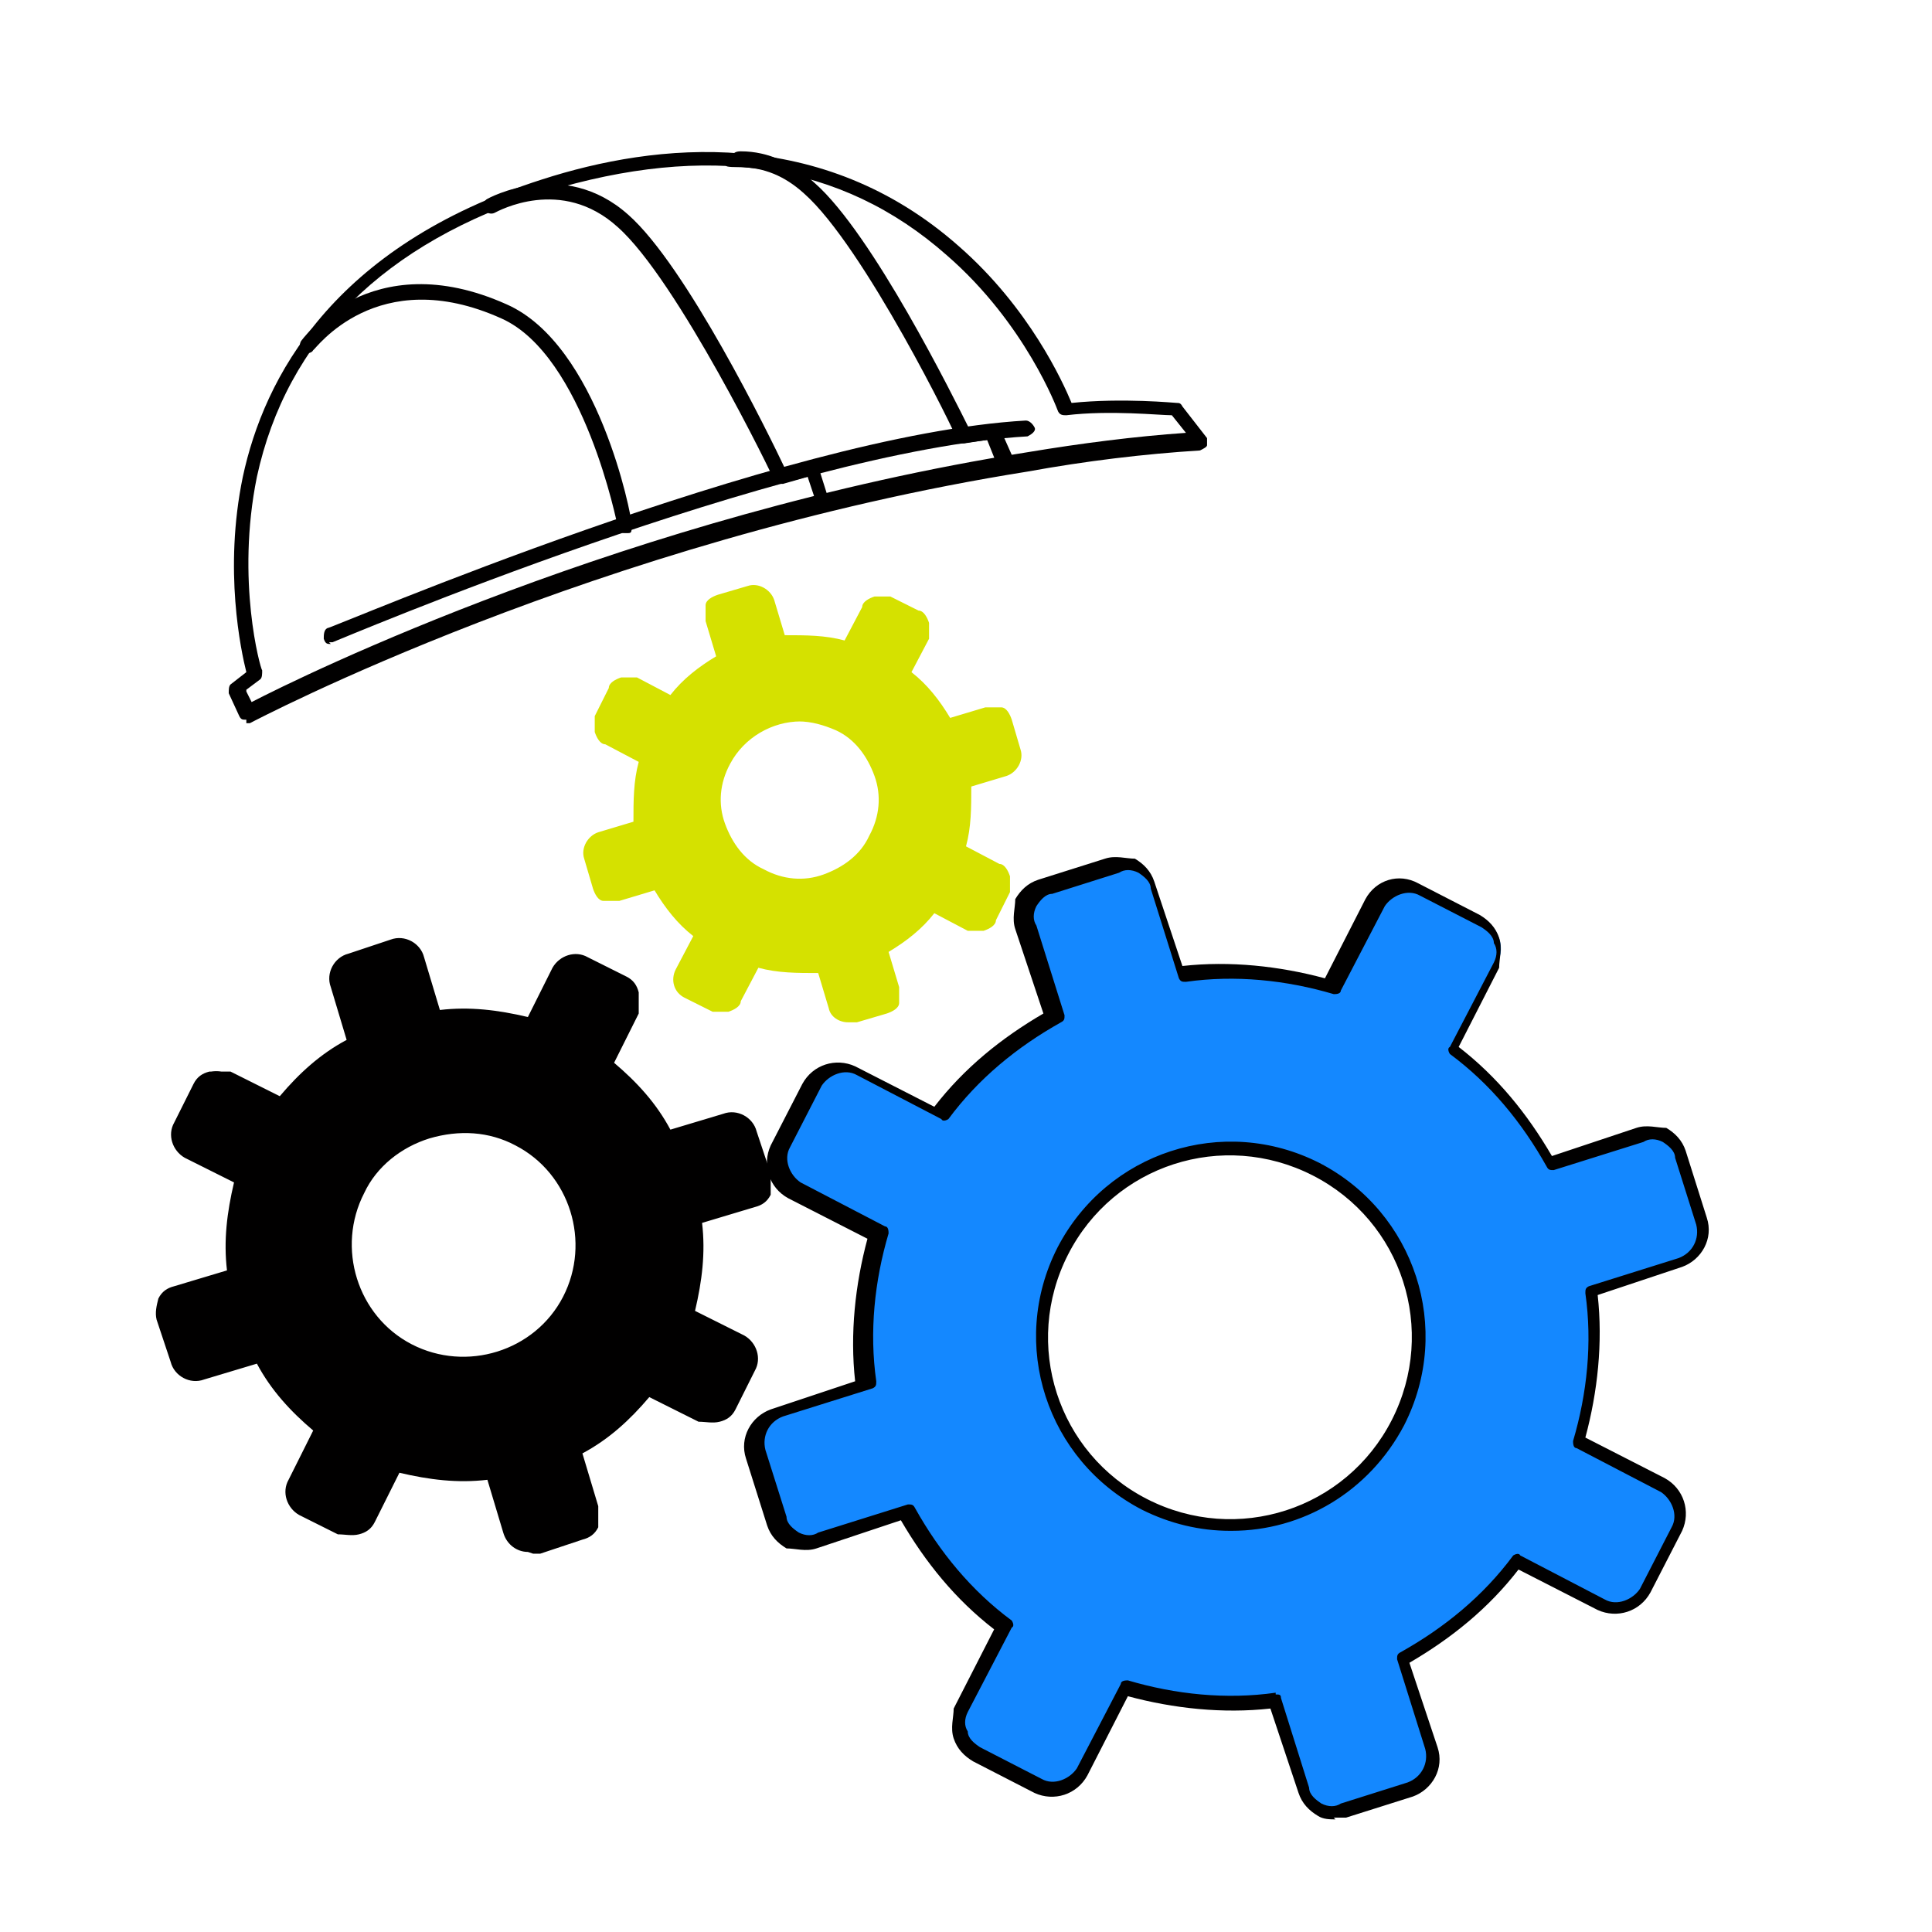
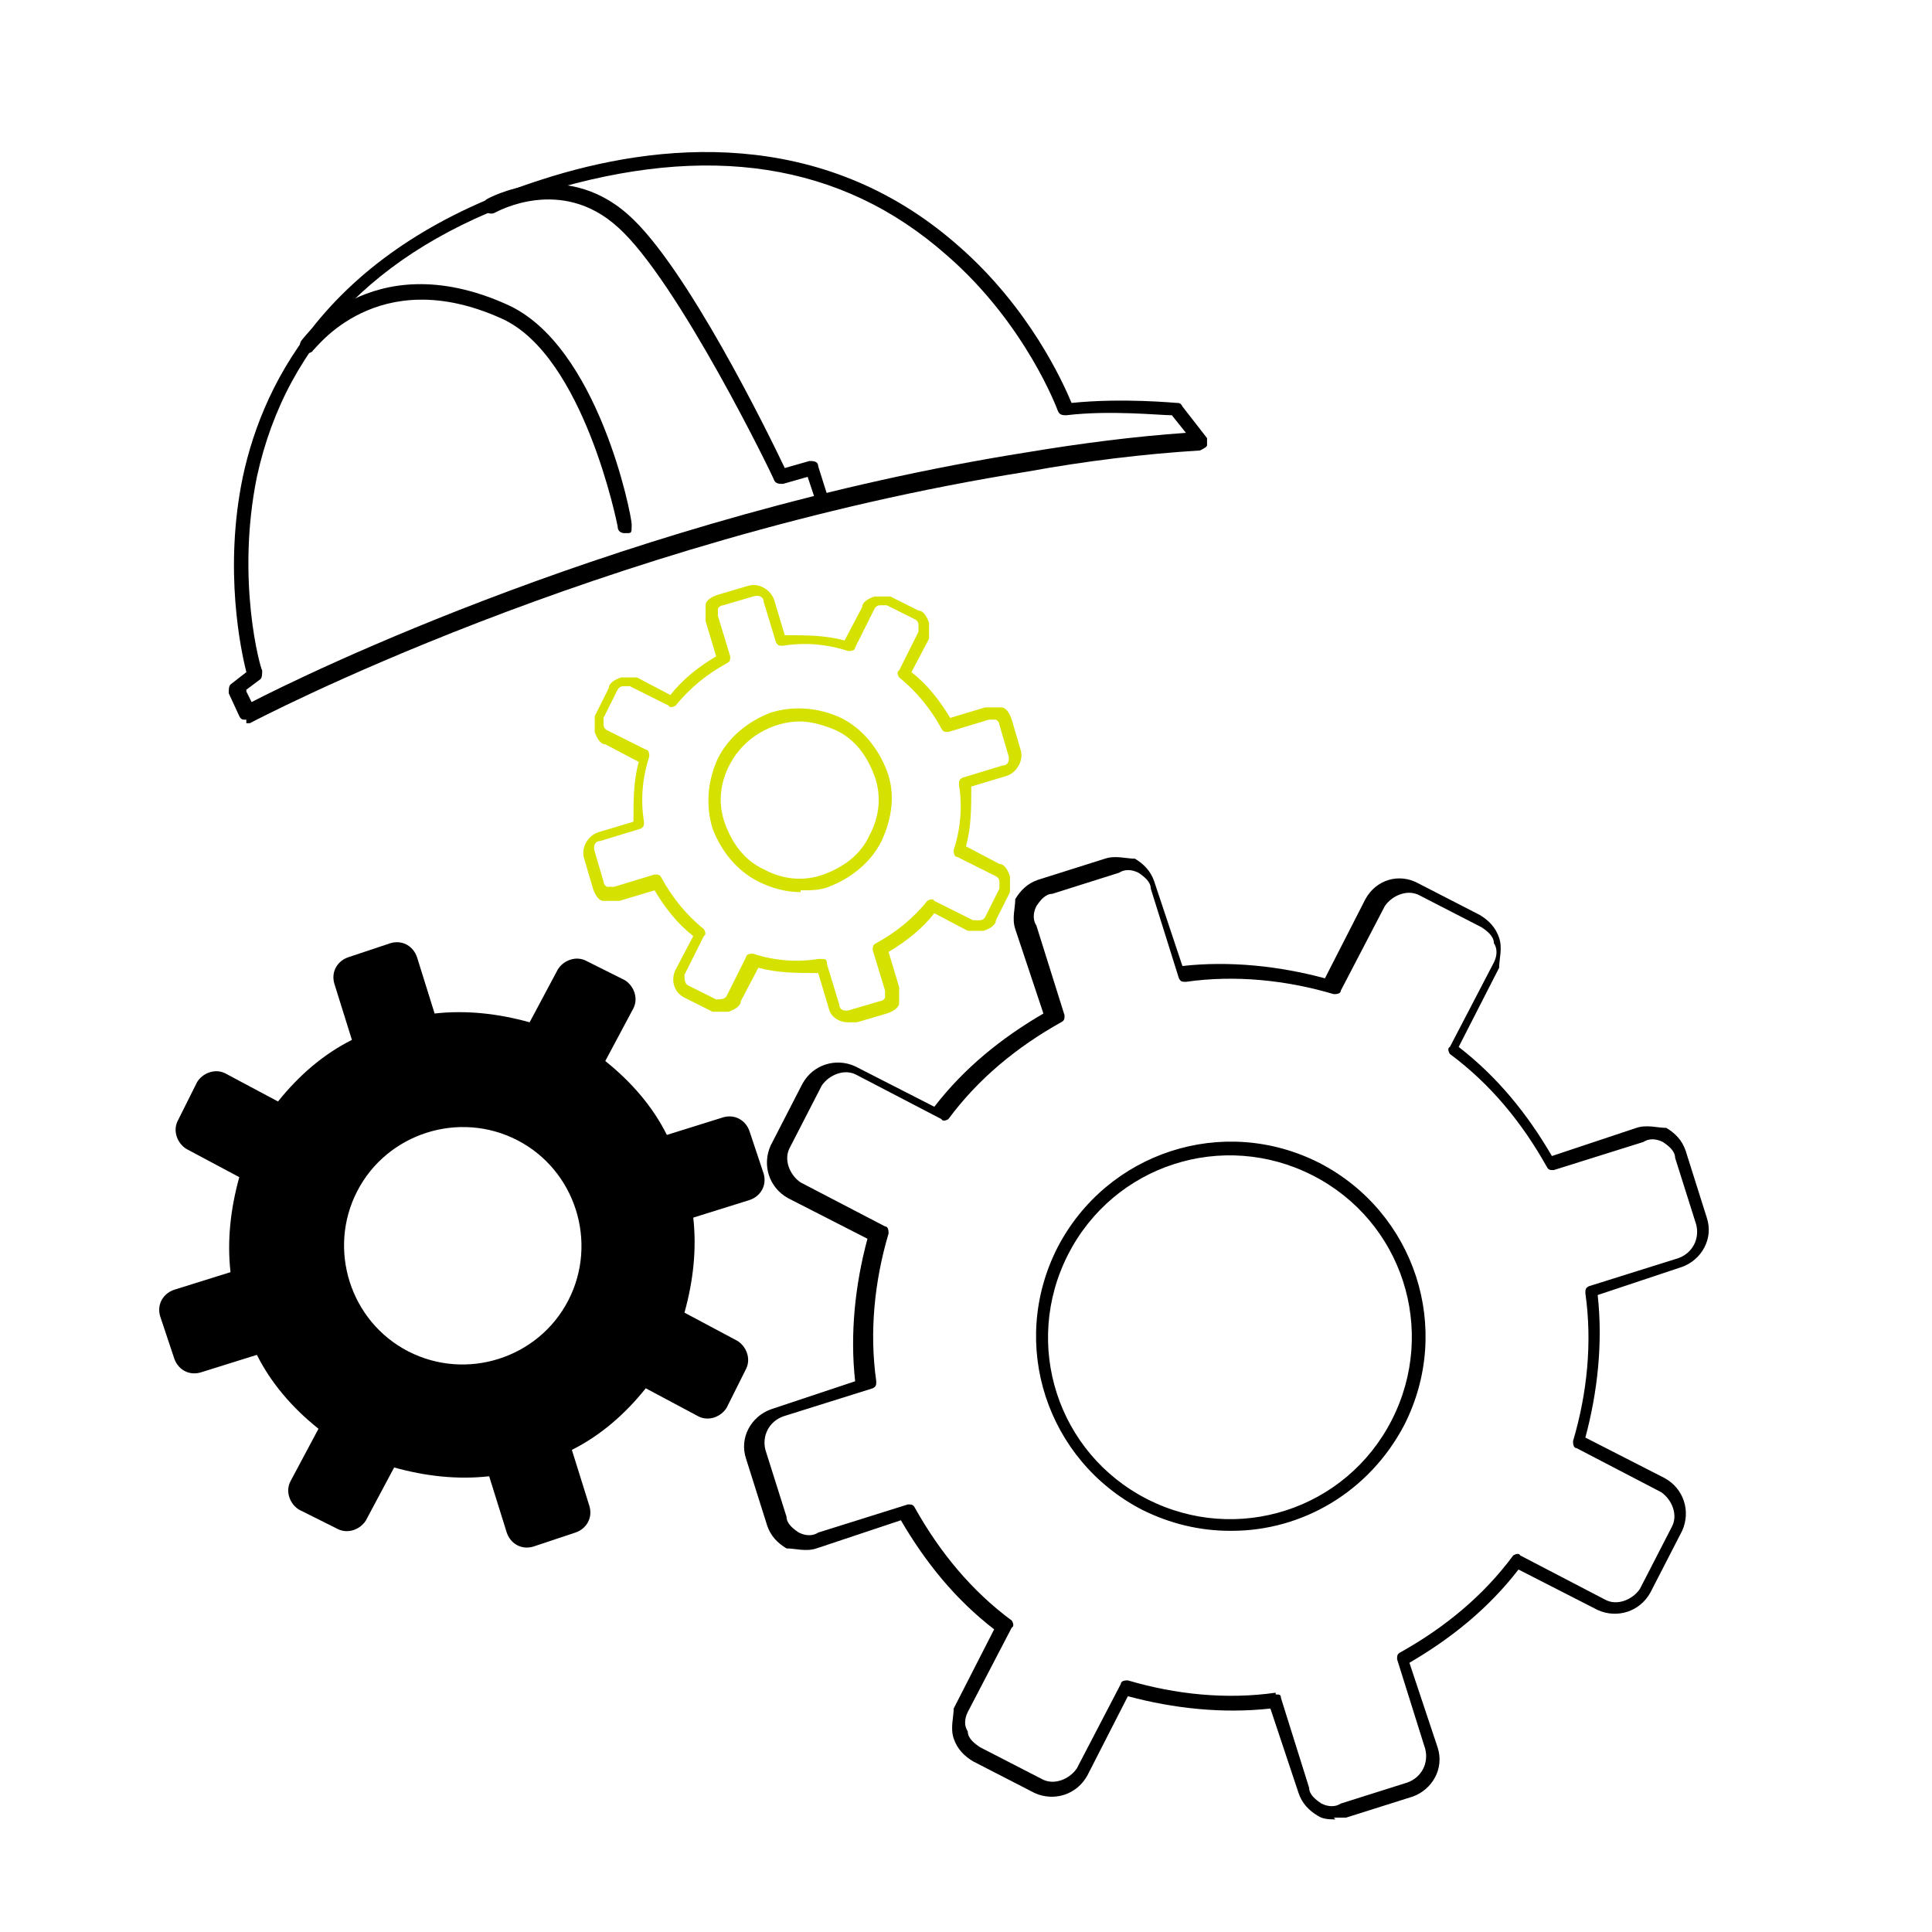
<svg xmlns="http://www.w3.org/2000/svg" id="Layer_1" viewBox="0 0 109.8 109.8">
  <defs>
    <style>      .st0 {        fill: #d5e100;      }      .st1 {        fill: none;      }      .st2 {        fill: #1488ff;      }      .st3 {        fill: #010000;      }      .st4 {        clip-path: url(#clippath);      }    </style>
    <clipPath id="clippath">
      <rect class="st1" y=".2" width="109.9" height="109.7" />
    </clipPath>
  </defs>
  <g class="st4">
    <g>
      <g>
        <g>
-           <path class="st2" d="M94.6,84.4l-4.8-2.5c.8-2.8,1.1-5.7.7-8.6l5.1-1.6c1-.3,1.5-1.3,1.2-2.3l-1.2-3.8c-.3-1-1.3-1.5-2.3-1.2l-5.1,1.6c-1.3-2.5-3.2-4.7-5.6-6.5l2.5-4.8c.5-.9,0-2-.8-2.5l-3.5-1.8c-.9-.5-2,0-2.5.8l-2.5,4.8c-2.8-.8-5.7-1.1-8.6-.7l-1.6-5.1c-.3-1-1.3-1.5-2.3-1.2l-3.8,1.2c-1,.3-1.5,1.3-1.2,2.3l1.6,5.1c-2.5,1.3-4.7,3.2-6.5,5.6l-4.8-2.5c-.9-.5-2,0-2.5.8l-1.8,3.5c-.5.9,0,2,.8,2.5l4.8,2.5c-.8,2.8-1.1,5.7-.7,8.6l-5.1,1.6c-1,.3-1.5,1.3-1.2,2.3l1.2,3.8c.3,1,1.3,1.5,2.3,1.2l5.1-1.6c1.3,2.5,3.2,4.7,5.6,6.5l-2.5,4.8c-.5.9,0,2,.8,2.5l3.5,1.8c.9.5,2,0,2.5-.8l2.5-4.8c2.8.8,5.7,1.1,8.6.7l1.6,5.1c.3,1,1.3,1.5,2.3,1.2l3.8-1.2c1-.3,1.5-1.3,1.2-2.3l-1.6-5.1c2.5-1.3,4.7-3.2,6.5-5.6l4.8,2.5c.9.5,2,0,2.5-.8l1.8-3.5c.5-.9,0-2-.8-2.5ZM65,85.5c-5.2-2.7-7.3-9.1-4.6-14.4,2.7-5.2,9.1-7.3,14.4-4.6,5.2,2.7,7.3,9.1,4.6,14.4-2.7,5.2-9.1,7.3-14.4,4.6Z" />
          <path class="st3" d="M75.9,103.4c-.3,0-.7,0-1-.2-.5-.3-.9-.7-1.1-1.3l-1.6-4.8c-2.7.3-5.5,0-8.1-.7l-2.3,4.5c-.6,1.1-1.9,1.5-3,1l-3.5-1.8c-.5-.3-.9-.7-1.1-1.3-.2-.6,0-1.2,0-1.7l2.3-4.5c-2.2-1.7-3.9-3.8-5.3-6.2l-4.8,1.6c-.6.2-1.2,0-1.7,0-.5-.3-.9-.7-1.1-1.3l-1.2-3.8c-.4-1.2.3-2.4,1.4-2.8l4.8-1.6c-.3-2.7,0-5.5.7-8.1l-4.5-2.3c-1.1-.6-1.5-1.9-1-3l1.8-3.5c.6-1.1,1.9-1.5,3-1l4.5,2.3c1.7-2.2,3.8-3.9,6.2-5.3l-1.6-4.8c-.2-.6,0-1.2,0-1.7.3-.5.7-.9,1.3-1.1l3.8-1.2c.6-.2,1.2,0,1.7,0,.5.3.9.7,1.1,1.3l1.6,4.8c2.7-.3,5.5,0,8.1.7l2.3-4.5c.6-1.1,1.9-1.5,3-.9l3.5,1.8c.5.3.9.7,1.1,1.3s0,1.2,0,1.7l-2.3,4.5c2.2,1.7,3.9,3.8,5.3,6.2l4.8-1.6c.6-.2,1.2,0,1.7,0,.5.3.9.7,1.1,1.3l1.2,3.8c.4,1.2-.3,2.4-1.4,2.8l-4.8,1.6c.3,2.7,0,5.5-.7,8.1l4.5,2.3h0c1.1.6,1.5,1.9,1,3l-1.8,3.5c-.6,1.1-1.9,1.5-3,1l-4.5-2.3c-1.7,2.2-3.8,3.9-6.2,5.3l1.6,4.8c.4,1.2-.3,2.4-1.4,2.8l-3.8,1.2c-.2,0-.4,0-.7,0h0ZM72.5,96.3c.2,0,.3,0,.3.2l1.6,5.1c0,.4.4.7.7.9.4.2.8.2,1.1,0l3.8-1.2c.8-.3,1.2-1.1,1-1.9l-1.6-5.1c0-.2,0-.3.2-.4,2.5-1.4,4.7-3.2,6.4-5.5,0,0,.3-.2.4,0l4.8,2.5c.7.4,1.6,0,2-.6l1.8-3.5c.4-.7,0-1.6-.6-2l-4.8-2.5c-.2,0-.2-.3-.2-.4.8-2.7,1.1-5.6.7-8.4,0-.2,0-.3.2-.4l5.1-1.6c.8-.3,1.2-1.1,1-1.9l-1.2-3.8c0-.4-.4-.7-.7-.9-.4-.2-.8-.2-1.1,0l-5.1,1.6c-.2,0-.3,0-.4-.2-1.4-2.5-3.2-4.7-5.5-6.4,0,0-.2-.3,0-.4l2.5-4.8c.2-.4.2-.8,0-1.1,0-.4-.4-.7-.7-.9l-3.5-1.8c-.7-.4-1.6,0-2,.6l-2.5,4.8c0,.2-.3.2-.4.2-2.7-.8-5.6-1.1-8.4-.7-.2,0-.3,0-.4-.2l-1.6-5.1c0-.4-.4-.7-.7-.9-.4-.2-.8-.2-1.1,0l-3.8,1.2c-.4,0-.7.4-.9.7-.2.4-.2.8,0,1.1l1.6,5.1c0,.2,0,.3-.2.4-2.5,1.4-4.7,3.2-6.4,5.5,0,0-.3.2-.4,0l-4.8-2.5c-.7-.4-1.6,0-2,.6l-1.8,3.5c-.4.7,0,1.6.6,2l4.8,2.5c.2,0,.2.3.2.4-.8,2.7-1.1,5.6-.7,8.4,0,.2,0,.3-.2.4l-5.1,1.6c-.8.3-1.2,1.1-1,1.9l1.2,3.8c0,.4.4.7.7.9.4.2.8.2,1.1,0l5.1-1.6c.2,0,.3,0,.4.2,1.4,2.5,3.2,4.7,5.5,6.4,0,0,.2.3,0,.4l-2.5,4.8c-.2.4-.2.8,0,1.1,0,.4.4.7.7.9l3.5,1.8c.7.4,1.6,0,2-.6l2.5-4.8c0-.2.3-.2.4-.2,2.7.8,5.6,1.1,8.4.7h0ZM69.9,87c-1.7,0-3.4-.4-5-1.2h0c-5.4-2.8-7.6-9.4-4.8-14.9,2.8-5.4,9.4-7.6,14.9-4.8,5.4,2.8,7.6,9.4,4.8,14.9-2,3.8-5.8,6-9.8,6h0ZM65.2,85.2c5.1,2.6,11.3.6,13.9-4.5s.6-11.3-4.5-13.9-11.3-.6-13.9,4.5c-2.6,5.1-.6,11.3,4.5,13.9h0Z" />
        </g>
        <g>
          <path class="st3" d="M41.9,76.2l-3-1.6c.5-1.8.7-3.6.5-5.4l3.2-1c.6-.2,1-.8.8-1.5l-.8-2.4c-.2-.6-.8-1-1.5-.8l-3.2,1c-.8-1.6-2-3-3.5-4.2l1.6-3c.3-.6,0-1.3-.5-1.6l-2.2-1.1c-.6-.3-1.3,0-1.6.5l-1.6,3c-1.8-.5-3.6-.7-5.4-.5l-1-3.2c-.2-.6-.8-1-1.5-.8l-2.4.8c-.6.2-1,.8-.8,1.5l1,3.2c-1.6.8-3,2-4.2,3.5l-3-1.6c-.6-.3-1.3,0-1.6.5l-1.1,2.2c-.3.6,0,1.3.5,1.6l3,1.6c-.5,1.8-.7,3.6-.5,5.4l-3.2,1c-.6.2-1,.8-.8,1.5l.8,2.4c.2.6.8,1,1.5.8l3.2-1c.8,1.6,2,3,3.5,4.2l-1.6,3c-.3.6,0,1.3.5,1.6l2.2,1.1c.6.3,1.3,0,1.6-.5l1.6-3c1.8.5,3.6.7,5.4.5l1,3.2c.2.6.8,1,1.5.8l2.4-.8c.6-.2,1-.8.8-1.5l-1-3.2c1.6-.8,3-2,4.2-3.5l3,1.6c.6.3,1.3,0,1.6-.5l1.1-2.2c.3-.6,0-1.3-.5-1.6ZM23.2,76.8c-3.3-1.7-4.6-5.8-2.9-9.1s5.8-4.6,9.1-2.9,4.6,5.8,2.9,9.1c-1.7,3.3-5.8,4.6-9.1,2.9Z" />
-           <path class="st3" d="M30,88.2c-.6,0-1.2-.4-1.4-1.1l-.9-3c-1.7.2-3.3,0-5-.4l-1.4,2.8c-.2.4-.5.6-.9.7s-.8,0-1.2,0l-2.2-1.1c-.7-.4-1-1.3-.6-2l1.4-2.8c-1.3-1.1-2.4-2.3-3.2-3.8l-3,.9c-.8.3-1.7-.2-1.9-1l-.8-2.4c-.1-.4,0-.8.1-1.2.2-.4.5-.6.9-.7l3-.9c-.2-1.7,0-3.3.4-5l-2.8-1.4c-.7-.4-1-1.3-.6-2l1.1-2.2c.2-.4.5-.6.9-.7.4,0,.8,0,1.2,0l2.8,1.4c1.1-1.3,2.3-2.4,3.8-3.2l-.9-3c-.3-.8.2-1.7,1-1.9l2.4-.8c.8-.3,1.7.2,1.9,1l.9,3c1.7-.2,3.3,0,5,.4l1.4-2.8c.4-.7,1.3-1,2-.6l2.2,1.1c.4.2.6.5.7.9,0,.4,0,.8,0,1.2l-1.4,2.8c1.3,1.1,2.4,2.3,3.2,3.8l3-.9c.8-.3,1.7.2,1.9,1l.8,2.4c0,.4,0,.8,0,1.2-.2.4-.5.6-.9.7l-3,.9c.2,1.7,0,3.3-.4,5l2.8,1.4h0c.7.4,1,1.3.6,2l-1.1,2.2c-.2.4-.5.6-.9.7s-.8,0-1.2,0l-2.8-1.4c-1.1,1.3-2.3,2.4-3.8,3.2l.9,3c0,.4,0,.8,0,1.2-.2.4-.5.6-.9.7l-2.4.8h-.5.1ZM27.9,83.4c.2,0,.3,0,.3.3l1,3.2c.1.4.6.7,1,.5l2.4-.8c.2,0,.4-.2.5-.4,0-.2,0-.4,0-.6l-1-3.2c0-.2,0-.3.2-.4,1.6-.8,2.9-2,4-3.4,0,0,.3-.2.4,0l3,1.6c.2,0,.4,0,.6,0,.2,0,.4-.2.5-.4l1.1-2.2c.2-.4,0-.9-.3-1.1l-3-1.6c-.2,0-.2-.3-.2-.4.5-1.7.7-3.5.5-5.3,0-.2,0-.3.2-.4l3.2-1c.2,0,.4-.2.5-.4,0-.2,0-.4,0-.6l-.8-2.4c0-.4-.6-.7-1-.5l-3.2,1c-.2,0-.3,0-.4-.2-.8-1.6-2-2.9-3.4-4,0,0-.2-.3,0-.4l1.6-3c0-.2,0-.4,0-.6,0-.2-.2-.4-.4-.5l-2.2-1.1c-.4-.2-.9,0-1.1.3l-1.6,3c0,.2-.3.2-.4.2-1.7-.5-3.5-.7-5.3-.5-.2,0-.3,0-.4-.2l-1-3.2c-.1-.4-.6-.7-1-.5l-2.4.8c-.4,0-.7.6-.5,1l1,3.2c0,.2,0,.3-.2.4-1.6.8-2.9,2-4,3.4-.1,0-.3.2-.4,0l-3-1.6c-.2,0-.4,0-.6,0-.2,0-.4.2-.5.4l-1.1,2.2c-.2.4,0,.9.3,1.1l3,1.6c.2,0,.2.3.2.4-.5,1.7-.7,3.5-.5,5.3,0,.2,0,.3-.2.4l-3.2,1c-.2,0-.4.2-.5.4,0,.2-.1.4,0,.6l.8,2.4c.1.4.6.7,1,.5l3.2-1c.2,0,.3,0,.4.2.8,1.6,2,2.9,3.4,4,.1,0,.2.3,0,.4l-1.6,3c-.2.4,0,.9.3,1.1l2.2,1.1c.2,0,.4,0,.6,0,.2,0,.4-.2.5-.4l1.6-3c0-.2.3-.2.4-.2,1.7.5,3.5.7,5.3.5h.2ZM26.3,77.9c-1.1,0-2.2-.3-3.3-.8h0c-1.7-.9-2.9-2.4-3.5-4.2-.6-1.8-.4-3.7.5-5.4,1.8-3.5,6.1-4.8,9.6-3,3.5,1.8,4.8,6.1,3,9.6-1.3,2.4-3.7,3.8-6.3,3.8ZM23.4,76.4c3.1,1.6,7,.4,8.6-2.7,1.6-3.1.4-7-2.7-8.6-1.5-.8-3.2-.9-4.9-.4-1.6.5-3,1.6-3.7,3.1-1.6,3.1-.4,7,2.7,8.6h0Z" />
        </g>
        <g>
-           <path class="st0" d="M56.7,49.4l-2.2-1.1c.4-1.3.5-2.6.3-3.9l2.3-.7c.4,0,.7-.6.5-1l-.5-1.7c0-.4-.6-.7-1-.5l-2.3.7c-.6-1.1-1.4-2.2-2.5-3l1.1-2.2c.2-.4,0-.9-.4-1.1l-1.6-.8c-.4-.2-.9,0-1.1.4l-1.1,2.2c-1.3-.4-2.6-.5-3.9-.3l-.7-2.3c0-.4-.6-.7-1-.5l-1.7.5c-.4,0-.7.6-.5,1l.7,2.3c-1.1.6-2.2,1.4-3,2.5l-2.2-1.1c-.4-.2-.9,0-1.1.4l-.8,1.6c-.2.4,0,.9.4,1.1l2.2,1.1c-.4,1.3-.5,2.6-.3,3.9l-2.3.7c-.4,0-.7.6-.5,1l.5,1.7c0,.4.6.7,1,.5l2.3-.7c.6,1.1,1.4,2.2,2.5,3l-1.1,2.2c-.2.4,0,.9.4,1.1l1.6.8c.4.2.9,0,1.1-.4l1.1-2.2c1.3.4,2.6.5,3.9.3l.7,2.3c0,.4.6.7,1,.5l1.7-.5c.4,0,.7-.6.5-1l-.7-2.3c1.1-.6,2.2-1.4,3-2.5l2.2,1.1c.4.2.9,0,1.1-.4l.8-1.6c.2-.4,0-.9-.4-1.1ZM43.3,49.8c-2.4-1.2-3.3-4.2-2.1-6.5s4.2-3.3,6.5-2.1c2.4,1.2,3.3,4.2,2.1,6.5-1.2,2.4-4.2,3.3-6.5,2.1Z" />
          <path class="st0" d="M48.2,58.1c-.5,0-1-.3-1.1-.8l-.6-2c-1.2,0-2.3,0-3.4-.3l-1,1.9c0,.3-.4.5-.7.6h-.9l-1.6-.8c-.6-.3-.8-1-.5-1.6l1-1.9c-.9-.7-1.6-1.6-2.2-2.6l-2,.6h-.9c-.3,0-.5-.4-.6-.7l-.5-1.7c-.2-.6.2-1.3.8-1.5l2-.6c0-1.2,0-2.3.3-3.4l-1.9-1c-.3,0-.5-.4-.6-.7v-.9l.8-1.6c0-.3.4-.5.7-.6h.9l1.9,1c.7-.9,1.6-1.6,2.6-2.2l-.6-2v-.9c0-.3.4-.5.7-.6l1.7-.5c.6-.2,1.3.2,1.5.8l.6,2c1.2,0,2.3,0,3.4.3l1-1.9c0-.3.4-.5.7-.6h.9l1.6.8c.3,0,.5.4.6.7v.9l-1,1.9c.9.7,1.6,1.6,2.2,2.6l2-.6h.9c.3,0,.5.4.6.7l.5,1.7c.2.6-.2,1.3-.8,1.5l-2,.6c0,1.2,0,2.3-.3,3.4l1.9,1c.3,0,.5.4.6.7v.9l-.8,1.6c0,.3-.4.5-.7.6h-.9l-1.9-1c-.7.9-1.6,1.6-2.6,2.2l.6,2v.9c0,.3-.4.5-.7.6l-1.7.5h-.5ZM46.7,54.5c.2,0,.3,0,.3.3l.7,2.3c0,.3.3.4.6.3l1.7-.5c0,0,.2,0,.3-.2v-.4l-.7-2.3c0-.2,0-.3.2-.4,1.1-.6,2.1-1.4,2.9-2.4,0,0,.3-.2.4,0l2.2,1.1h.4c0,0,.2,0,.3-.2l.8-1.6v-.4c0,0,0-.2-.2-.3h0l-2.2-1.1c-.2,0-.2-.3-.2-.4.4-1.2.5-2.5.3-3.7,0-.2,0-.3.2-.4l2.3-.7c.3,0,.4-.3.3-.6l-.5-1.7c0,0,0-.2-.2-.3h-.4l-2.3.7c-.2,0-.3,0-.4-.2-.6-1.1-1.4-2.1-2.4-2.9,0,0-.2-.3,0-.4l1.1-2.2v-.4c0,0,0-.2-.2-.3l-1.6-.8h-.4c0,0-.2,0-.3.2l-1.1,2.2c0,.2-.3.2-.4.2-1.2-.4-2.5-.5-3.7-.3-.2,0-.3,0-.4-.2l-.7-2.3c0-.3-.3-.4-.6-.3l-1.7.5c0,0-.2,0-.3.2v.4l.7,2.3c0,.2,0,.3-.2.4-1.1.6-2.1,1.4-2.9,2.4,0,0-.3.2-.4,0l-2.2-1.1h-.4c0,0-.2,0-.3.2l-.8,1.6v.4c0,0,0,.2.2.3l2.2,1.1c.2,0,.2.3.2.4-.4,1.2-.5,2.5-.3,3.7,0,.2,0,.3-.2.4l-2.3.7c-.3,0-.4.3-.3.6l.5,1.7c0,0,0,.2.2.3h.4l2.3-.7c.2,0,.3,0,.4.2.6,1.1,1.4,2.1,2.4,2.9,0,0,.2.3,0,.4l-1.1,2.2c0,.2,0,.5.2.6l1.6.8c.2,0,.5,0,.6-.2l1.1-2.2c0-.2.3-.2.4-.2,1.2.4,2.5.5,3.7.3h.2ZM45.5,50.7c-.8,0-1.6-.2-2.4-.6-1.2-.6-2.1-1.7-2.6-3-.4-1.3-.3-2.7.3-4,.6-1.2,1.7-2.1,3-2.6,1.3-.4,2.7-.3,4,.3,1.2.6,2.1,1.7,2.6,3s.3,2.7-.3,4c-.6,1.2-1.7,2.1-3,2.6-.5.2-1,.2-1.6.2h0ZM45.5,41c-1.6,0-3.2.9-4,2.4-.6,1.1-.7,2.3-.3,3.4.4,1.1,1.1,2.1,2.2,2.6h0c1.1.6,2.3.7,3.4.3,1.1-.4,2.1-1.1,2.6-2.2.6-1.1.7-2.3.3-3.4-.4-1.1-1.1-2.1-2.2-2.6-.7-.3-1.4-.5-2.1-.5h0Z" />
        </g>
      </g>
      <g>
-         <path class="st3" d="M14,40.9h-.1c-.1,0-.2,0-.3-.2l-.6-1.3c0-.2,0-.4.1-.5l.9-.7c-.3-1.2-1.3-5.8-.2-11.1,1.2-5.6,5.1-13.1,17-16.9,6.5-2.1,15.9-3.1,23.7,3.8,4,3.5,5.9,7.7,6.4,8.9,2.9-.3,5.9,0,6,0s.2,0,.3.2l1.4,1.8c0,.1,0,.3,0,.4,0,.1-.2.2-.4.3-3.2.2-6.5.6-9.8,1.2h0c-24.5,3.9-44,14.2-44.2,14.3h-.2v-.2ZM14,39.3l.3.6c2.9-1.5,21.4-10.6,44.1-14.2v.4-.4c3-.5,6.1-.9,9-1.1l-.8-1c-.7,0-3.5-.3-6,0-.2,0-.4,0-.5-.3,0,0-1.8-4.9-6.3-8.8-6-5.3-13.6-6.4-22.8-3.6-9.2,2.9-14.7,8.4-16.4,16.2-1.2,5.9.2,10.9.3,11,0,.2,0,.4-.1.5l-.8.6h0Z" />
-         <path class="st3" d="M18.8,36.6c-.2,0-.3,0-.4-.3,0-.2,0-.5.2-.6.3,0,25.7-11,39.7-11.8.2,0,.4.2.5.4s-.2.4-.4.5c-13.9.8-39.2,11.6-39.5,11.7h-.2,0Z" />
+         <path class="st3" d="M14,40.9h-.1c-.1,0-.2,0-.3-.2l-.6-1.3c0-.2,0-.4.1-.5l.9-.7c-.3-1.2-1.3-5.8-.2-11.1,1.2-5.6,5.1-13.1,17-16.9,6.5-2.1,15.9-3.1,23.7,3.8,4,3.5,5.9,7.7,6.4,8.9,2.9-.3,5.9,0,6,0s.2,0,.3.2l1.4,1.8c0,.1,0,.3,0,.4,0,.1-.2.2-.4.3-3.2.2-6.5.6-9.8,1.2c-24.5,3.9-44,14.2-44.2,14.3h-.2v-.2ZM14,39.3l.3.6c2.9-1.5,21.4-10.6,44.1-14.2v.4-.4c3-.5,6.1-.9,9-1.1l-.8-1c-.7,0-3.5-.3-6,0-.2,0-.4,0-.5-.3,0,0-1.8-4.9-6.3-8.8-6-5.3-13.6-6.4-22.8-3.6-9.2,2.9-14.7,8.4-16.4,16.2-1.2,5.9.2,10.9.3,11,0,.2,0,.4-.1.5l-.8.6h0Z" />
        <path class="st3" d="M46.8,28.9c-.2,0-.4-.1-.4-.3l-.5-1.5-1.4.4c-.2,0-.4,0-.5-.2,0-.1-5.5-11.4-8.9-14.4-3.2-2.9-6.8-.9-7-.8-.2.1-.5,0-.6-.2s0-.5.2-.6c0,0,4.3-2.4,8,.9,3.3,2.9,8,12.5,8.9,14.4l1.4-.4c.2,0,.5,0,.5.3l.6,1.9c0,.2,0,.5-.3.5h0,0Z" />
-         <path class="st3" d="M57.1,26.8c-.2,0-.3,0-.4-.3l-.6-1.5-1.3.2c-.2,0-.4,0-.4-.2s-5.3-11-8.7-14c-1.1-1-2.3-1.5-3.7-1.5s-.4-.2-.4-.5.2-.4.5-.4c1.6,0,3,.7,4.2,1.8,3.3,2.9,7.9,12.2,8.8,14l1.3-.2c.2,0,.4,0,.5.3l.8,1.8c0,.2,0,.5-.2.6h-.4Z" />
        <path class="st3" d="M35.5,30.3c-.2,0-.4-.1-.4-.4,0,0-1.9-9.7-6.6-11.8-7.1-3.2-10.6,1.8-10.7,1.8-.1.2-.4.2-.6.1s-.2-.4-.1-.6c0,0,3.9-5.6,11.7-2.1,5.2,2.3,7.1,12,7.1,12.5s0,.5-.3.5h0Z" />
      </g>
    </g>
  </g>
</svg>